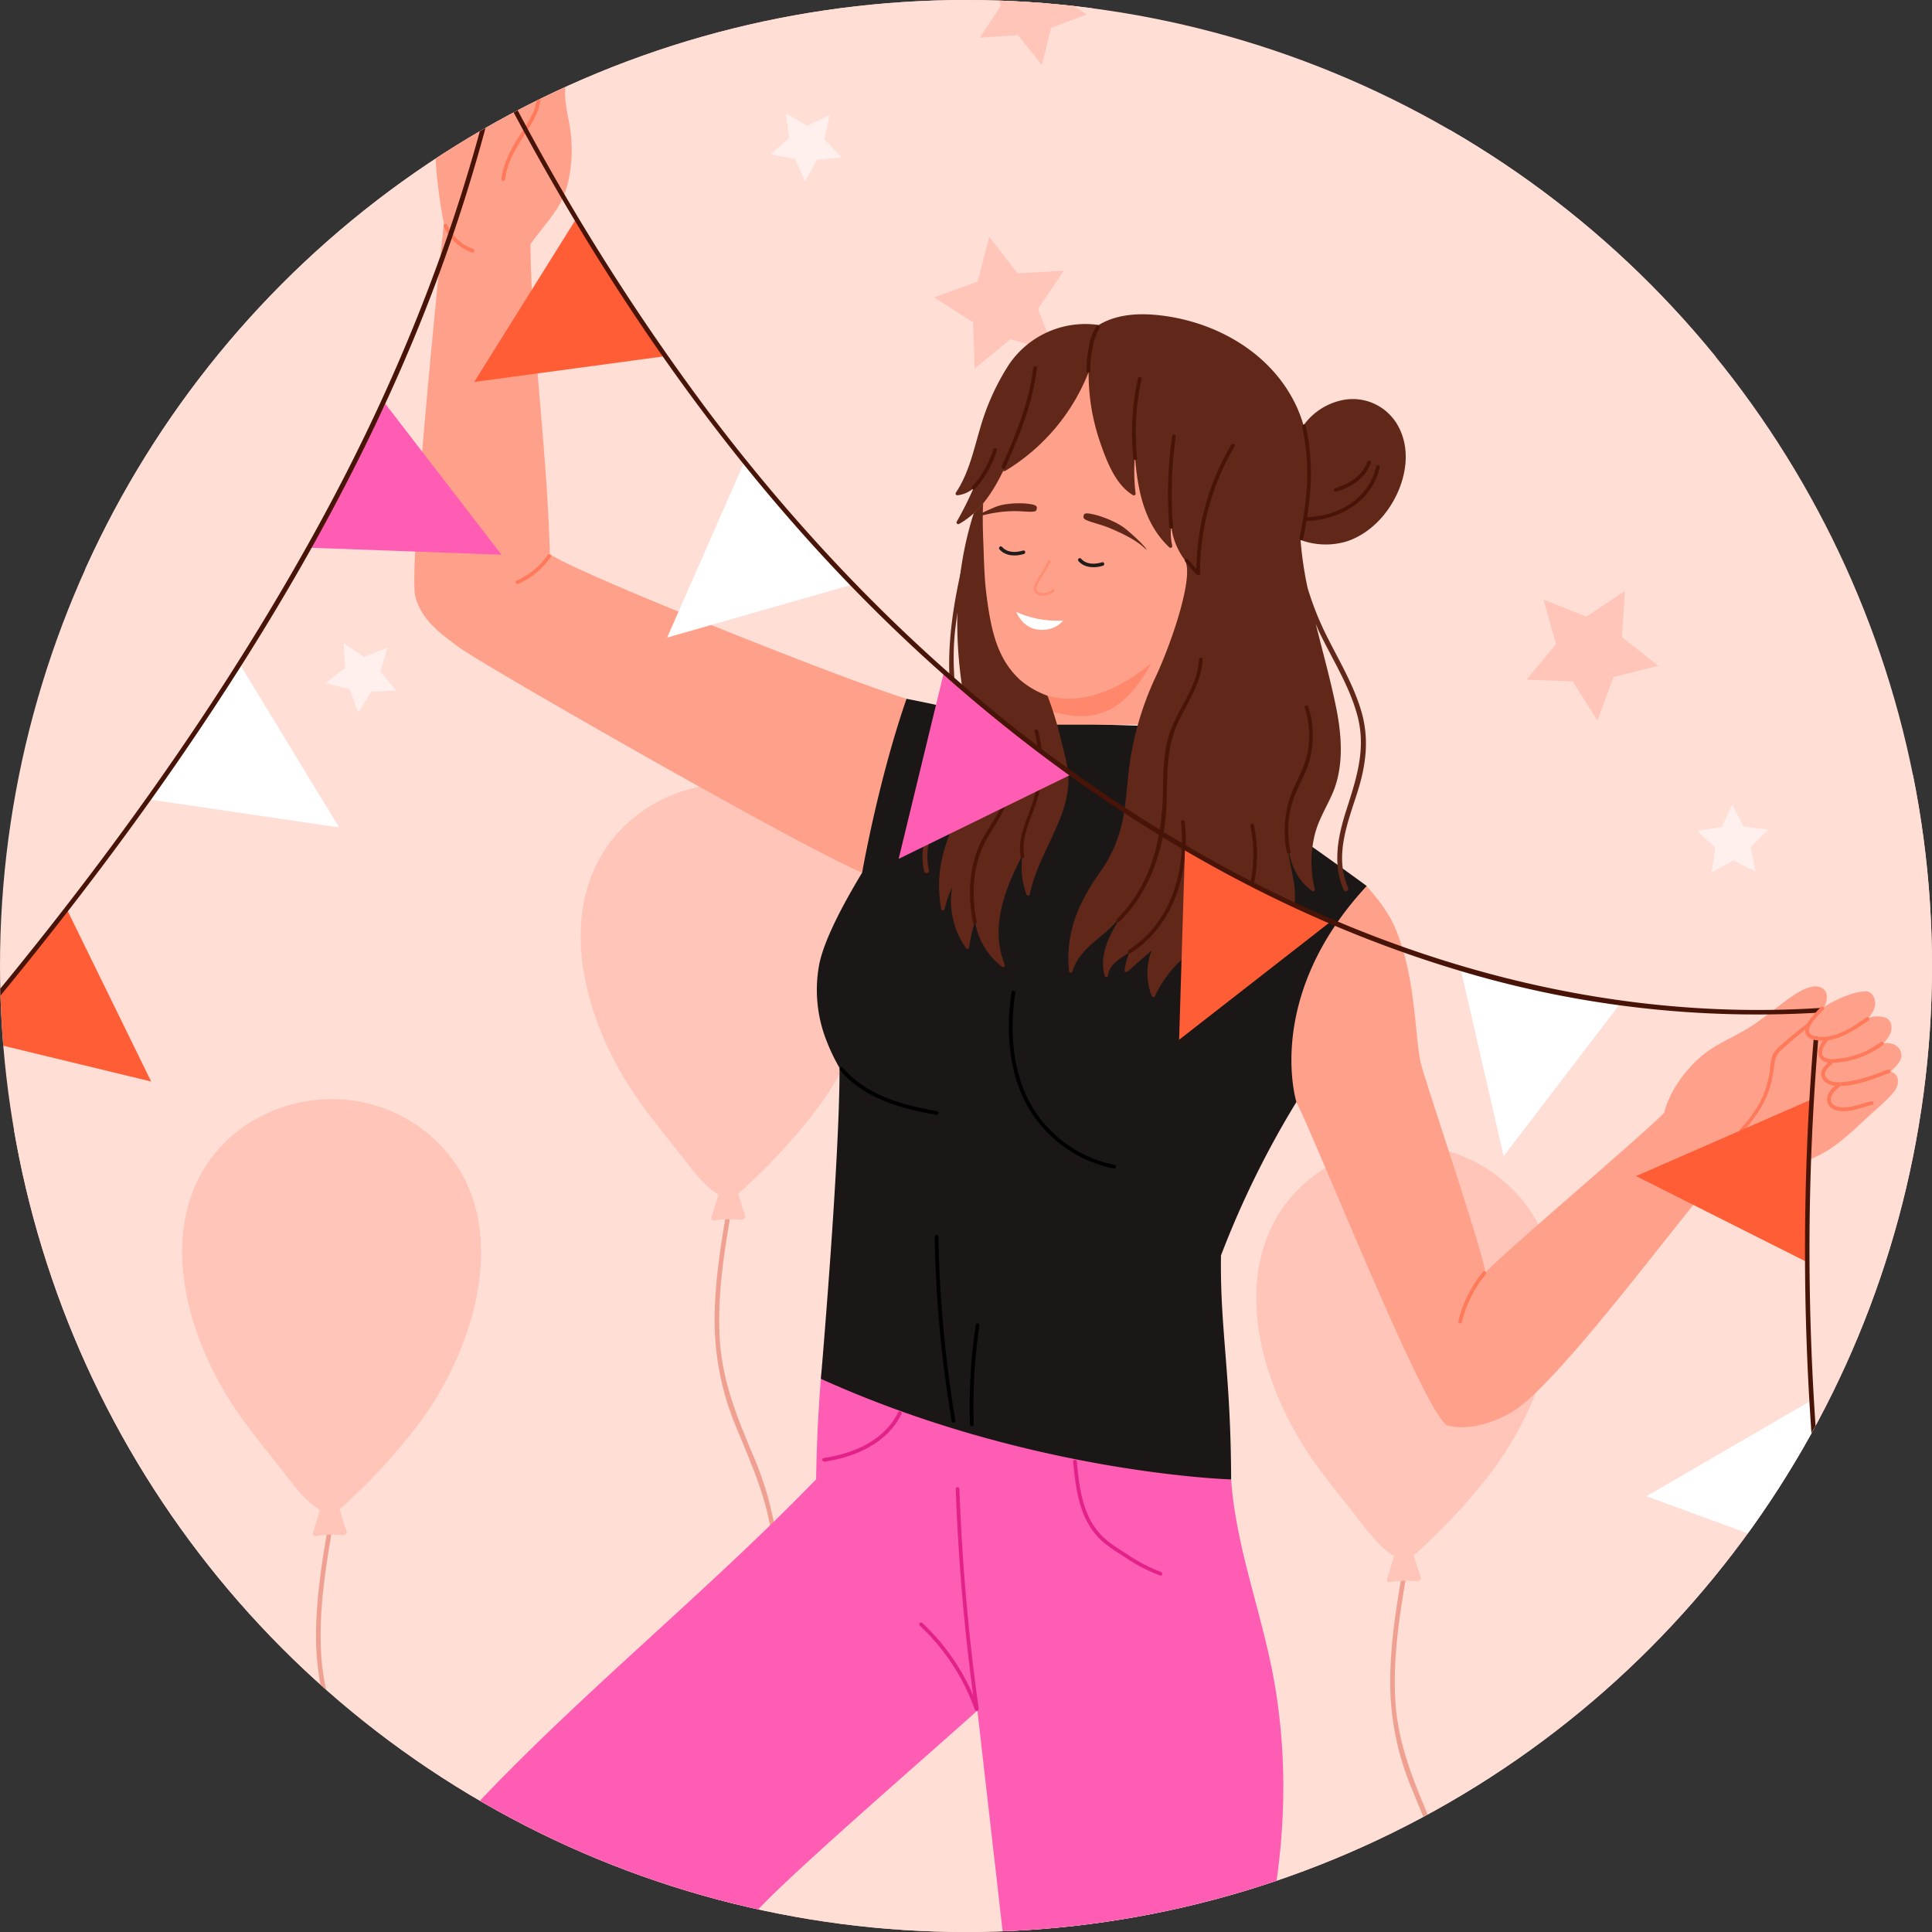
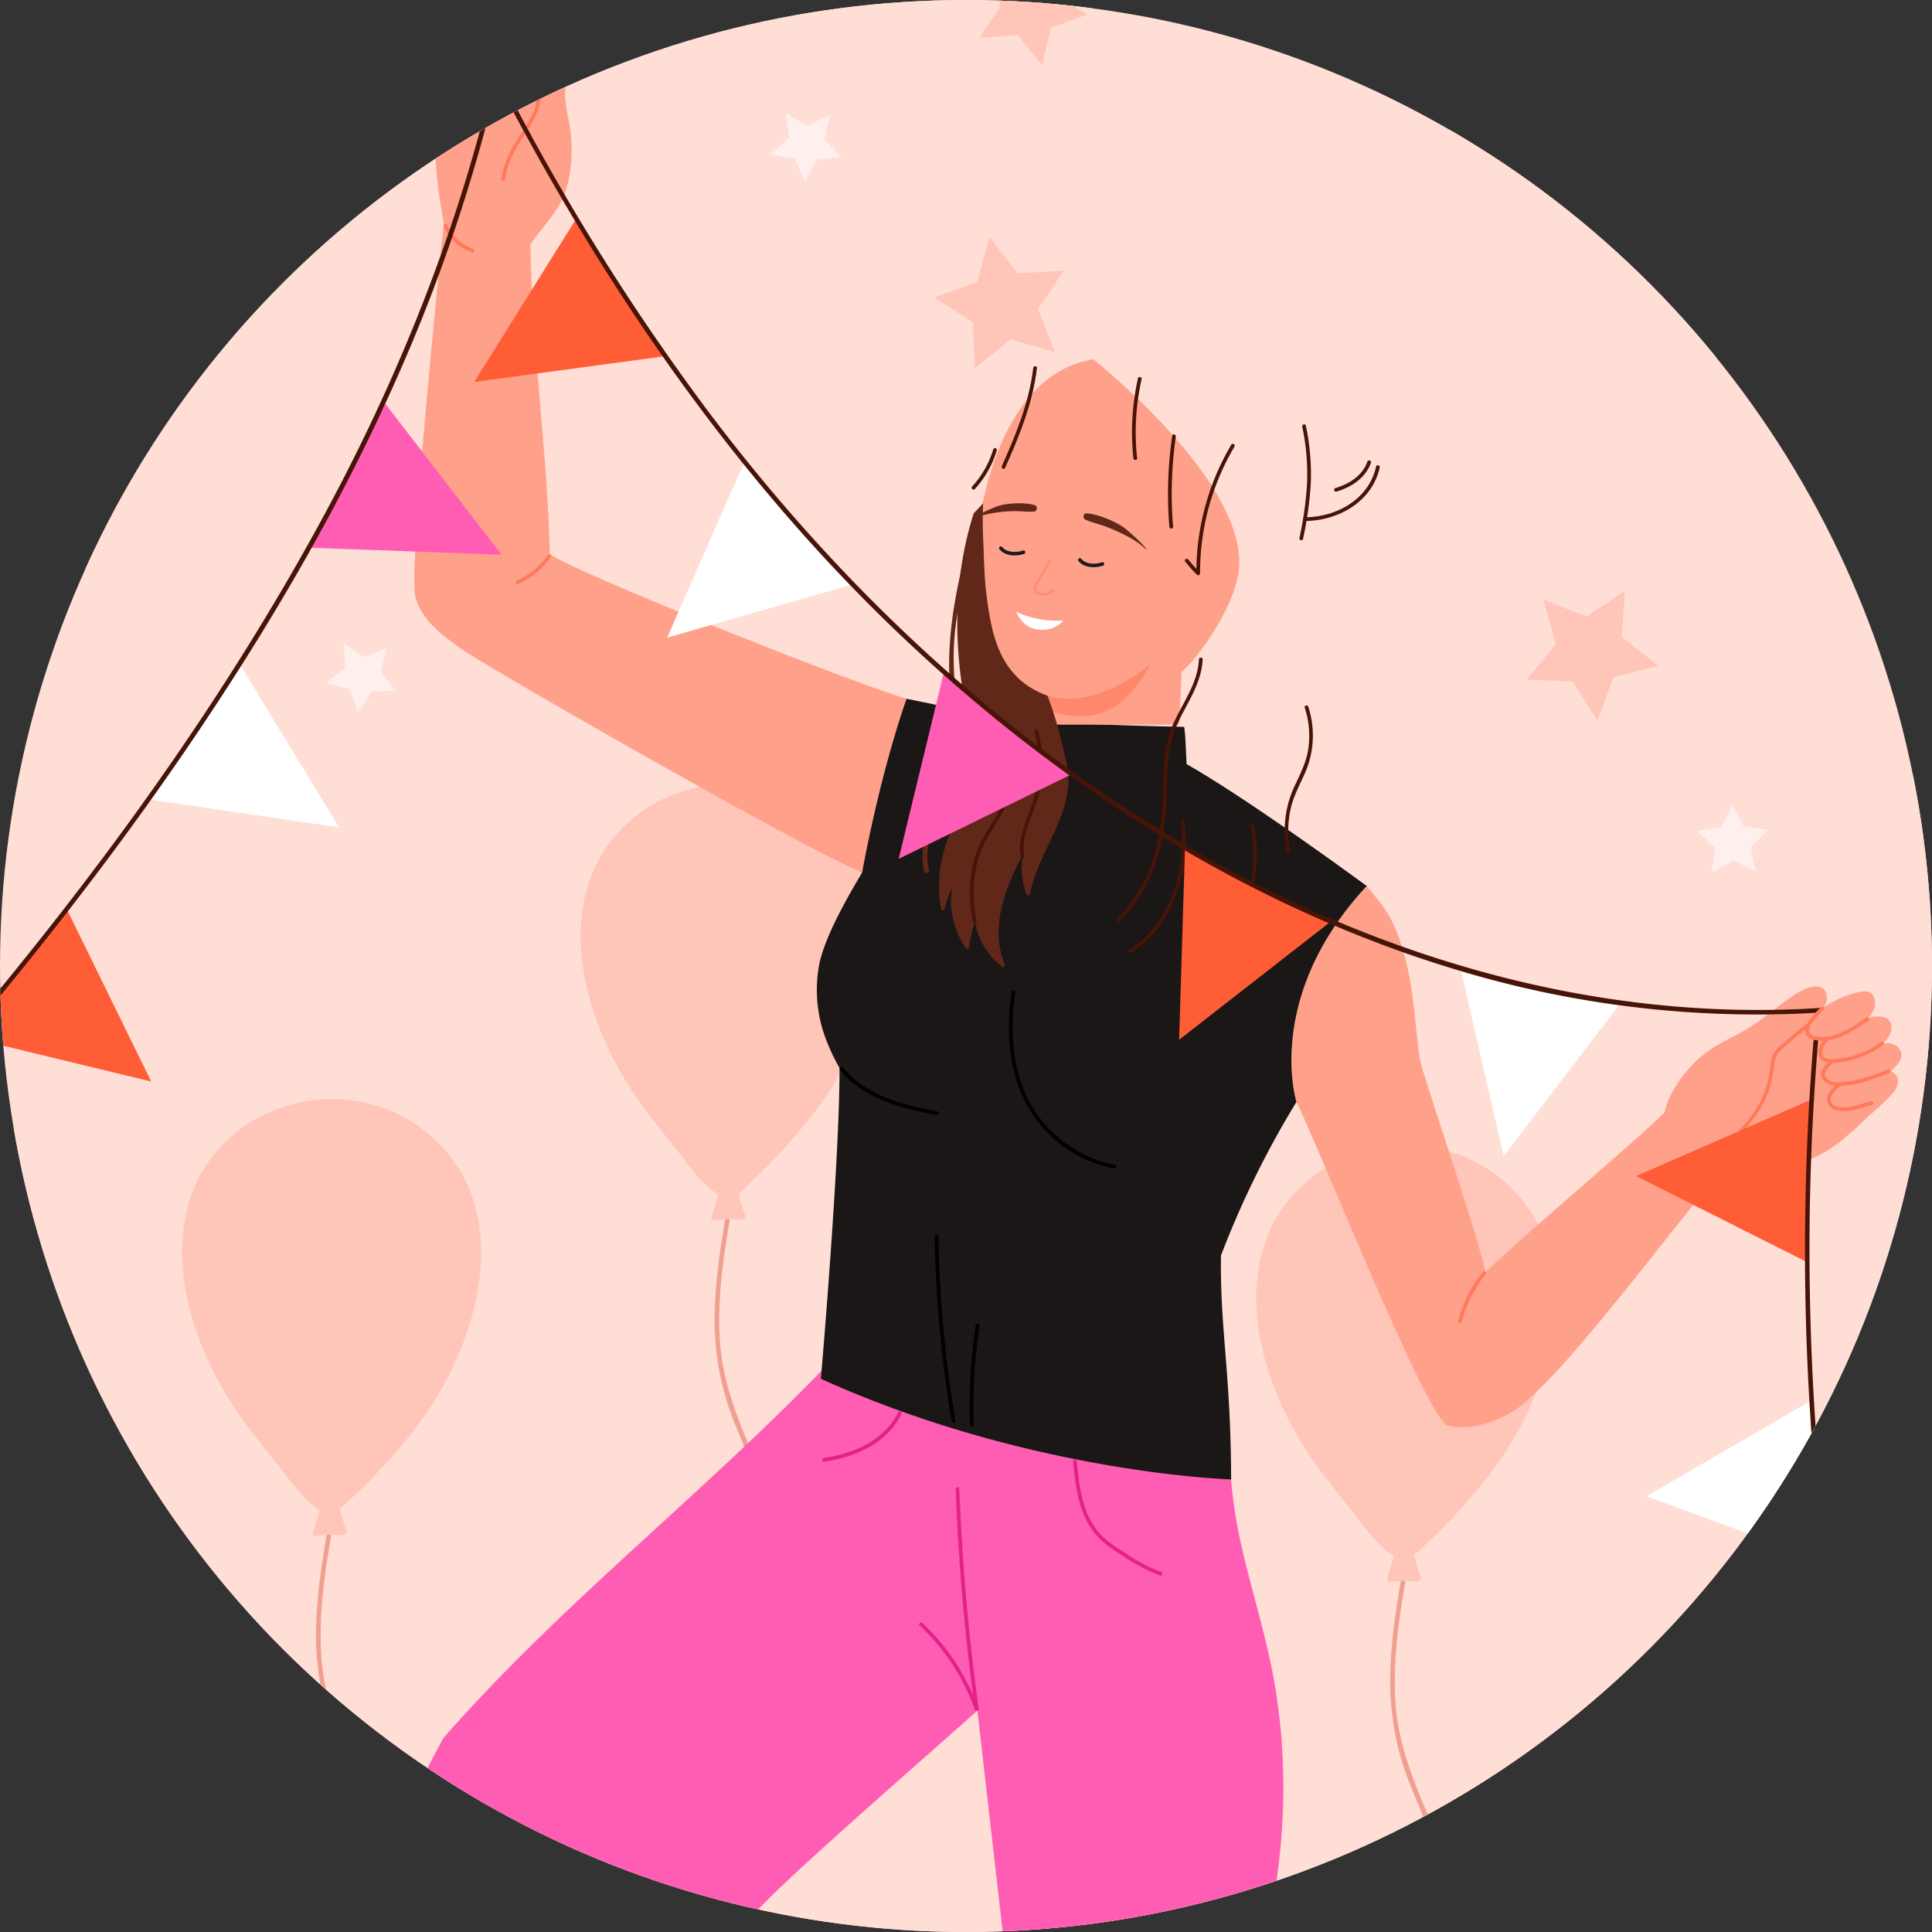
<svg xmlns="http://www.w3.org/2000/svg" width="612" height="612" viewBox="0 0 612 612">
  <rect x="0" y="0" width="612" height="612" fill="#333333" stroke="none" />
  <defs>
    <clipPath id="clip-path">
      <circle id="楕円形_15" data-name="楕円形 15" cx="306" cy="306" r="306" transform="translate(3320 6712)" fill="#fff" stroke="#707070" stroke-width="1" />
    </clipPath>
    <clipPath id="clip-path-2">
      <rect id="長方形_75" data-name="長方形 75" width="694.126" height="675.849" fill="none" />
    </clipPath>
    <clipPath id="clip-path-4">
      <rect id="長方形_72" data-name="長方形 72" width="33.257" height="16.975" fill="none" />
    </clipPath>
    <clipPath id="clip-path-5">
      <rect id="長方形_73" data-name="長方形 73" width="6.629" height="11.335" fill="none" />
    </clipPath>
  </defs>
  <g id="グループ_130" data-name="グループ 130" transform="translate(-6380 -6712)">
    <circle id="楕円形_32" data-name="楕円形 32" cx="306" cy="306" r="306" transform="translate(6380 6712)" fill="#ffded6" />
    <g id="マスクグループ_1" data-name="マスクグループ 1" transform="translate(3060)" clip-path="url(#clip-path)">
      <g id="グループ_16" data-name="グループ 16" transform="translate(3281.377 6665.366)">
        <g id="グループ_114" data-name="グループ 114" clip-path="url(#clip-path-2)">
          <g id="グループ_113" data-name="グループ 113">
            <g id="グループ_112" data-name="グループ 112" clip-path="url(#clip-path-2)">
              <path id="パス_974" data-name="パス 974" d="M618.379,250.622c-25.779-24.125-55.091-43.051-84.059-63-31.478-21.675-55.335-47.954-79.005-77.652-22.034-27.644-45.487-52.9-75.626-71.84A250.015,250.015,0,0,0,286.974,3.054C221.642-7.435,155.246,8.159,115.792,64.4c-17.09,24.363-27.727,53.3-33.461,82.36-6.956,35.258-5.151,70.67-5.629,106.38-.566,42.314-12.558,81.678-19.2,123.1a311.505,311.505,0,0,0-.773,93.632C65.69,532.62,92.687,593.432,135,640.635a275.339,275.339,0,0,0,26.46,25.817H449.328c20.972-5.987,59.594-19.924,79.81-28.764,30.549-13.359,56.778-25.647,83.138-45.016,6.917-5.083,13.882-10.365,20.283-15.959,42.422-37.068,71.989-85.365,72.7-144.167.85-70.7-36.467-134.749-86.876-181.924" transform="translate(-11.142 0)" fill="#ffded6" />
              <path id="パス_975" data-name="パス 975" d="M439.846,153.63l9.009,11.554,14.625-.87-8.205,12.138,5.348,13.641-14.08-4.053-11.32,9.3-.5-14.643-12.344-7.892,13.772-5Z" transform="translate(-87.851 -31.953)" fill="#ffc5b8" />
              <path id="パス_976" data-name="パス 976" d="M622.236,787.3c.15.8.262,1.569.392,2.371l1.362-.525a104.2,104.2,0,0,0-7.2-24.018c-5.013-11.9-9.588-23.227-10.369-36.282-.79-13.214,1.178-26.372,3.428-39.372h-1.475c-1.76,10.2-3.327,20.474-3.558,30.837a87.3,87.3,0,0,0,6.259,35c4.248,10.568,9.036,20.713,11.163,31.987" transform="translate(-125.79 -143.404)" fill="#f0a090" />
              <path id="パス_977" data-name="パス 977" d="M626.942,526.2c-24.2-17.952-60.28-8.776-71.871,18.813-9.594,22.836-.208,52.335,15.912,74.249,3.569,4.852,7.611,9.878,10.412,13.365,2.769,3.447,8.643,11.967,13.485,14.424q-1.138,3.708-2.277,7.413a.729.729,0,0,0,.9.873,30.221,30.221,0,0,1,5.432-.428c.909.01,1.812.068,2.716.152.7.064,1.528-.059,1.672-.866a2.468,2.468,0,0,0-.265-1.186c-.145-.423-.289-.846-.429-1.27q-.423-1.273-.811-2.556c-.246-.809-.446-1.628-.672-2.442a31.852,31.852,0,0,0,3.883-3.49,184.252,184.252,0,0,0,21.345-23.694c19.471-26.169,31.684-70.278.57-93.357" transform="translate(-114.645 -107.52)" fill="#ffc5b8" />
              <path id="パス_978" data-name="パス 978" d="M354.723,651.446a104.016,104.016,0,0,0-8.139-30.95c-5.013-11.9-9.587-23.227-10.368-36.282-.79-13.214,1.177-26.372,3.427-39.372h-1.475c-1.76,10.2-3.326,20.474-3.557,30.837a87.3,87.3,0,0,0,6.259,35c4.248,10.568,9.037,20.713,11.163,31.987a97.352,97.352,0,0,1,.292,34.106c-.16.951-.36,1.892-.548,2.836h1.483a98.888,98.888,0,0,0,1.464-28.163" transform="translate(-69.59 -113.321)" fill="#f0a090" />
              <path id="パス_979" data-name="パス 979" d="M356.737,381.566c-24.2-17.952-60.28-8.776-71.87,18.813-9.594,22.836-.208,52.335,15.912,74.249,3.569,4.852,7.611,9.879,10.412,13.365,2.768,3.447,8.643,11.967,13.485,14.425q-1.138,3.705-2.277,7.413a.728.728,0,0,0,.9.872,30.29,30.29,0,0,1,5.432-.428c.908.01,1.813.069,2.717.152.7.064,1.528-.059,1.672-.866a2.469,2.469,0,0,0-.265-1.187q-.219-.633-.43-1.27-.422-1.272-.81-2.556c-.245-.808-.446-1.628-.672-2.441a31.986,31.986,0,0,0,3.882-3.49,184.238,184.238,0,0,0,21.345-23.695c19.472-26.169,31.684-70.277.569-93.357" transform="translate(-58.445 -77.437)" fill="#ffc5b8" />
              <path id="パス_980" data-name="パス 980" d="M195.314,777.614a104,104,0,0,0-8.14-30.951c-5.013-11.9-9.587-23.227-10.368-36.281-.791-13.214,1.177-26.372,3.427-39.372h-1.476c-1.76,10.2-3.326,20.474-3.557,30.838a87.3,87.3,0,0,0,6.258,35c4.249,10.567,9.037,20.713,11.163,31.986a97.394,97.394,0,0,1,.292,34.106c-.161.951-.36,1.892-.549,2.836h1.484a98.921,98.921,0,0,0,1.464-28.163" transform="translate(-36.435 -139.563)" fill="#f0a090" />
              <path id="パス_981" data-name="パス 981" d="M197.329,507.734c-24.2-17.952-60.279-8.776-71.87,18.813-9.594,22.835-.208,52.335,15.912,74.249,3.57,4.852,7.611,9.878,10.412,13.364,2.769,3.447,8.643,11.968,13.485,14.426q-1.138,3.706-2.277,7.412a.729.729,0,0,0,.9.873,30.226,30.226,0,0,1,5.432-.428c.908.01,1.812.068,2.717.152.7.064,1.529-.059,1.672-.866a2.466,2.466,0,0,0-.265-1.186q-.219-.635-.429-1.271-.422-1.273-.811-2.556c-.246-.808-.446-1.628-.672-2.442a31.967,31.967,0,0,0,3.882-3.49,184.262,184.262,0,0,0,21.345-23.7c19.471-26.168,31.684-70.277.569-93.356" transform="translate(-25.29 -103.678)" fill="#ffc5b8" />
              <path id="パス_982" data-name="パス 982" d="M370.394,283.312c-20.674-6.292-106.45-40.671-112.991-45.867-.83-33.127-5.757-66.253-6.151-98.078,2.8-4.138,7.615-9.24,9.823-13.749,3.2-6.524,3.748-15.044,2.858-22.149-.53-4.232-1.868-8.427-1.695-12.725.161-3.993,2.226-8.013,1.556-12.041-.294-1.768-1.412-3.943-3.507-3.824-1.792.1-3.262,1.9-4.282,3.618-.761-1-1.53-1.993-2.385-2.908-.909-.975-2.3-2.23-3.758-1.844A5.553,5.553,0,0,0,248,74.922c-.308.245-.577.534-.866.8a4.37,4.37,0,0,0-2.077-.857c-1.944-.178-3.434,1.394-4.671,2.67a43.938,43.938,0,0,0-3.574,4.243,3.377,3.377,0,0,0-.957-.218c-1.7-.088-2.884,1.626-3.854,2.769-3.321,3.914-6.893,8.515-8.946,13.24-2.279,5.243-2.024,11.731-1.674,17.31a157.788,157.788,0,0,0,2.444,17.8s-11.475,109.459-9.005,118.387c2.078,7.507,8.157,11.771,14.13,16.159,7.623,5.6,108.382,63.321,127.382,71.149Z" transform="translate(-44.607 -15.324)" fill="#ffa18a" />
              <path id="パス_983" data-name="パス 983" d="M754.32,472.047c.016-.015.035-.027.051-.042,1.356-1.248,3.175-2.84,3.445-4.771a3.777,3.777,0,0,0-2.553-3.857,5.772,5.772,0,0,0-3.139-.268,13.044,13.044,0,0,0,2.115-2.954c.813-1.754.665-4.257-1.332-5.147a8.086,8.086,0,0,0-5.583.074c1.24-1.382,2.4-3.248,2.165-5.208-.207-1.741-1.281-3.339-3.092-3.265-4.993.2-11.19,3.683-13.1,4.963a5.747,5.747,0,0,0,.854-4c-.422-2.028-2.47-2.754-4.33-2.462-3.5.547-6.984,3.318-9.761,5.345-3.193,2.332-6.225,4.887-9.545,7.045-6.452,4.194-12.431,5.869-18.054,11.5-4.331,4.335-8.228,9.926-9.749,16.031-5.888,6.3-51.826,45.149-56.6,50.631-2.2-10.982-19.222-60.757-20.568-66.486-1.465-6.243-1.663-21.569-5.144-34-2.869-10.246-5.066-13.823-11.944-21.93,0,0-19.884,11.869-25.494,38.048-3.284,15.324,3.225,30.371,3.225,30.371C574,497.522,607.7,582.616,614.205,584.175c6.786,1.627,14.258-.883,20.13-4.232,14.15-8.071,53.039-61.2,63.7-72.962,13.911-2.934,28.505-3.411,40.07-12.52,3.033-2.39,5.862-5.021,8.671-7.667s6.06-5.188,8.535-8.159c2.3-2.76,1.694-6.06-.988-6.588" transform="translate(-116.898 -85.949)" fill="#ffa18a" />
-               <path id="パス_984" data-name="パス 984" d="M482.177,708.112c-2.023-12.506-5.611-24.658-8.746-36.911-3-11.729-5.474-23.641-5.6-35.735L338.343,607.1q-1.468,17.167-1.725,34.4c-38.732,40-83.005,74.4-119.777,116.339A354.445,354.445,0,0,0,189.8,792.722H305.353c1.593-1.588,9.648-11.337,12.374-14.359,10.77-11.94,57.93-52.62,69.978-63.625,3.136,27.416,5.785,50.568,8.92,77.985h81.036a216.322,216.322,0,0,0,6.834-46.867,195.529,195.529,0,0,0-2.32-37.743" transform="translate(-39.476 -126.271)" fill="#ff5db3" />
+               <path id="パス_984" data-name="パス 984" d="M482.177,708.112c-2.023-12.506-5.611-24.658-8.746-36.911-3-11.729-5.474-23.641-5.6-35.735L338.343,607.1c-38.732,40-83.005,74.4-119.777,116.339A354.445,354.445,0,0,0,189.8,792.722H305.353c1.593-1.588,9.648-11.337,12.374-14.359,10.77-11.94,57.93-52.62,69.978-63.625,3.136,27.416,5.785,50.568,8.92,77.985h81.036a216.322,216.322,0,0,0,6.834-46.867,195.529,195.529,0,0,0-2.32-37.743" transform="translate(-39.476 -126.271)" fill="#ff5db3" />
              <path id="パス_985" data-name="パス 985" d="M549.645,397.665s-37.033-27.27-57.051-38.592c-.124-1.369-.372-10.652-.832-11.814,0,0-42.109-.786-50.192-2.445,0,0-.3,1.747-.387,2.413-.009.082-.019.164-.03.246-12.114-4.241-37.281-9.11-37.281-9.11-8.98,25.888-14.063,55.061-14.063,55.061-4.589,7.656-11.709,20.067-13.567,28.927a43.848,43.848,0,0,0,2.423,24.681,59.621,59.621,0,0,0,3.985,8.265c.062,29.372-5.91,98.48-5.91,98.48,66.333,30.011,129.954,31.869,129.954,31.869-.112-34.1-3.539-47.31-3.219-70.935a294.959,294.959,0,0,1,23.9-48.629s-10.438-33.188,22.269-68.419" transform="translate(-78.085 -70.376)" fill="#1a1716" />
              <path id="パス_986" data-name="パス 986" d="M461.912,309.126l-.588,9.2H503.7c-.006-.05-.017-.094-.023-.143l.725-16.722c3.236-2.023,16.34-18.685,18.069-31.708,3.686-27.765-46.069-67.2-46.069-67.2-31.548,5.18-36.321,53.523-36.321,53.523-1.708,27.758,4.824,48.85,21.831,53.055" transform="translate(-91.477 -42.128)" fill="#ffa18a" />
              <g id="グループ_108" data-name="グループ 108" transform="translate(370.149 256.533)" opacity="0.65">
                <g id="グループ_107" data-name="グループ 107">
                  <g id="グループ_106" data-name="グループ 106" clip-path="url(#clip-path-4)">
                    <path id="パス_987" data-name="パス 987" d="M467.353,338.845l.287-4.479c16.517,4.9,32.971-10.465,32.971-10.465-9.094,16.946-19.321,19.582-33.257,14.944" transform="translate(-467.353 -323.901)" fill="#ff7a5a" />
                  </g>
                </g>
              </g>
              <path id="パス_988" data-name="パス 988" d="M531.84,288.615h0" transform="translate(-110.612 -60.026)" fill="#ff7a5a" />
              <g id="グループ_111" data-name="グループ 111" transform="translate(366.063 224.017)" opacity="0.5" style="mix-blend-mode: multiply;isolation: isolate">
                <g id="グループ_110" data-name="グループ 110">
                  <g id="グループ_109" data-name="グループ 109" clip-path="url(#clip-path-5)">
                    <path id="パス_989" data-name="パス 989" d="M466.817,283.054c-.789,1.537-1.675,3.018-2.576,4.492a21.024,21.024,0,0,0-1.779,3.261,2.374,2.374,0,0,0,0,2.172,3.194,3.194,0,0,0,2.308,1.173,5.006,5.006,0,0,0,3.924-1.42c.394-.36-.192-.943-.584-.585a4.034,4.034,0,0,1-3.849,1.065c-.784-.233-1.38-.691-1.2-1.559a11.308,11.308,0,0,1,1.657-3.3c.977-1.606,1.954-3.208,2.813-4.881.243-.473-.471-.89-.714-.417" transform="translate(-462.194 -282.846)" fill="#ff7a5a" />
                  </g>
                </g>
              </g>
              <path id="パス_990" data-name="パス 990" d="M455.845,260.318c-2.468-.323-7.294-.176-10.136.984-2.105.859-3.715,1.622-4.9,2.247l.081.654a39.584,39.584,0,0,1,9.442-1.509c3.668-.24,7.936.725,8.284-.4.409-1.326-.06-1.618-2.767-1.973" transform="translate(-91.683 -54.112)" fill="#612819" />
              <path id="パス_991" data-name="パス 991" d="M482.111,265.462c-.023-1.423.544-1.533,3.422-.881,2.623.592,7.522,2.5,10.088,4.658,5.868,4.929,7.318,7.378,6.083,6.173-2.655-2.588-6.632-4.564-11.229-6.528-3.685-1.574-8.344-2.211-8.364-3.422" transform="translate(-100.274 -54.95)" fill="#612819" />
              <path id="パス_992" data-name="パス 992" d="M456.234,279.813c-2.632.8-5.8.744-7.759-1.459-.48-.539.329-1.324.812-.781,1.7,1.907,4.411,1.838,6.666,1.15.7-.212.973.878.282,1.09" transform="translate(-93.247 -57.694)" fill="#1f1c1b" />
              <path id="パス_993" data-name="パス 993" d="M487.835,284.515c-2.632.8-5.8.744-7.759-1.459-.48-.539.329-1.324.812-.78,1.7,1.906,4.411,1.837,6.666,1.149.7-.212.973.879.282,1.09" transform="translate(-99.82 -58.672)" fill="#1f1c1b" />
              <path id="パス_994" data-name="パス 994" d="M455.262,303.632s1.694,4.7,6.39,5.512c5.729.991,8.425-2.8,8.425-2.8a31.086,31.086,0,0,1-14.815-2.707" transform="translate(-94.69 -63.152)" fill="#fff" />
              <path id="パス_995" data-name="パス 995" d="M432.622,273.1c-4.745,18.45-8.483,36.5-5.215,55.533.884,5.15,1.792,10.424.8,15.63-.855,4.507-2.939,8.647-4.96,12.722-3.474,7-6.847,14.4-4.976,22.366.231.984,1.747.568,1.516-.417-2.195-9.342,3.332-17.555,7.008-25.69,3.4-7.522,3.851-14.539,2.531-22.633-1.551-9.507-2.311-18.6-1.194-28.21,1.137-9.782,3.555-19.362,6-28.881a.786.786,0,0,0-1.515-.418" transform="translate(-86.885 -56.686)" fill="#612819" />
-               <path id="パス_996" data-name="パス 996" d="M571.064,219.835a16.349,16.349,0,0,0-18.25-7.911,20.139,20.139,0,0,0-11.632,7.836,45.553,45.553,0,0,0-2-5.5c-7.351-16.41-23.9-26.437-41.249-29.05-7.28-1.1-15.278-1.09-21.63,2.766a29.213,29.213,0,0,0-28.494,12.61,74.867,74.867,0,0,0-9.053,20.047c-2.1,7.022-3.582,14.282-7.717,20.469a.55.55,0,0,0,.472.824,9.565,9.565,0,0,0,5.1-2.195,104.752,104.752,0,0,1-5.279,10.511.551.551,0,0,0,.748.748c6.651-3.749,10.7-10.139,13.986-16.833a.545.545,0,0,0,.6.045A63.676,63.676,0,0,0,473.1,202.911a66.711,66.711,0,0,0,3.559,21.975c2.064,5.961,4.828,13.589,10.5,17,.325.195.874-.049.823-.473a59.015,59.015,0,0,1-.216-12.042c.809,10.63,2.808,21.421,10.895,29.046a.551.551,0,0,0,.914-.532,19.948,19.948,0,0,1-.333-6.38,22.274,22.274,0,0,0,4.305,10.9c3.094,4.916-4.051,25.839-8.927,36.421a97.615,97.615,0,0,0-8.708,29.467c-.7,5.95-1,11.97-2.3,17.833a43.442,43.442,0,0,1-7.347,15.813c-6.589,9.384-10.573,19-9.373,30.694a.55.55,0,0,0,1.076.147c1.8-6.306,7.648-9.677,12.134-13.938a35.051,35.051,0,0,0,3.159-3.456c-3.448,5.874-6.937,11.7-5.075,18.733a.55.55,0,0,0,1.075-.146c.3-3.361,3.786-5.3,6.78-7.263a21.743,21.743,0,0,0-1.566,5.7c-.067.514.62.661.934.387l7.66-6.7a19.813,19.813,0,0,0,.017,14.407c.15.382.789.609,1,.131a35.91,35.91,0,0,1,8.034-11.184,60.1,60.1,0,0,0,7.076-7.694c-.681,4.761-4.14,9.024-2.9,14.006a.554.554,0,0,0,.915.241,43.02,43.02,0,0,0,8.315-9.248,14.121,14.121,0,0,1-.282,4.234.551.551,0,0,0,.914.532,47.477,47.477,0,0,0,9.328-11.108,54.862,54.862,0,0,1-3.441,15.707c-.219.574.54.824.914.532,6.655-5.179,12.251-12.166,14.5-20.413a27.989,27.989,0,0,0,.73-11.224c-.555-4.031-1.82-7.99-1.965-11.984.756,5.561,2.892,10.856,7.706,14.221.414.289.905-.187.8-.618a36.288,36.288,0,0,1,.038-17.336c1.194-4.7,3.726-8.624,5.622-13.017,3.543-8.209,2.931-17.835,1.256-26.418-1.645-8.428-4.259-17.792-6.589-27.185.394.889.737,1.794,1.159,2.671,4.183,8.692,9.537,17.012,12.038,26.415,2.817,10.59-.34,19.944-3.555,30-2.628,8.218-4.412,17-.776,25.2.41.922,1.765.124,1.357-.794-4.346-9.795-.244-20.212,2.82-29.72,2.818-8.746,4.006-17.185,1.38-26.138-2.519-8.585-7.23-16.3-11.177-24.261a94.1,94.1,0,0,1-5.854-14.858,116.515,116.515,0,0,1-2.215-15.15l.158.084a23.01,23.01,0,0,0,14.826.285c6.813-2.408,12.178-7.96,15.312-14.368,3.366-6.887,4.423-15.31.528-22.214" transform="translate(-89.635 -38.392)" fill="#612819" />
              <path id="パス_997" data-name="パス 997" d="M463.077,335.479a112.186,112.186,0,0,0-4.384-14.369,27.341,27.341,0,0,1-8.753-5.061c-7.1-6.629-9.061-15.249-10.535-26.585-.79-6.075-.817-11.786-1.073-17.9-.12-2.875-.249-8.551.009-11.4l-3.022,3.192c-6,18.911-6.475,38.714-3.128,58.321,1.07,6.277,3.278,12.49,3.72,18.851.459,6.594-2.115,12.11-5.12,17.805-5.127,9.712-7.8,19.381-5.756,30.393a.551.551,0,0,0,1.055,0,37.21,37.21,0,0,1,2.378-6.9,26.029,26.029,0,0,0,4.4,19.229.553.553,0,0,0,1.019-.276,44.383,44.383,0,0,1,1.852-8.128,22.441,22.441,0,0,0,8.633,14.358.552.552,0,0,0,.8-.618c-4.785-12.036.044-24.069,5.664-34.91a24.384,24.384,0,0,0,1.2,12.576c.169.462.937.574,1.055,0,1.767-8.665,6.562-16.159,9.7-24.329a34.671,34.671,0,0,0,2.547-11.247c.146-4.5-1.271-8.686-2.262-13.014" transform="translate(-88.259 -54.112)" fill="#612819" />
              <path id="パス_998" data-name="パス 998" d="M569.627,264.887a115.266,115.266,0,0,0,2.457-17.711,73.815,73.815,0,0,0-1.572-18.146c-.153-.742-1.289-.428-1.136.314a72.466,72.466,0,0,1,1.529,17.832,112.981,112.981,0,0,1-2.414,17.4c-.15.741.987,1.057,1.137.314" transform="translate(-118.237 -47.548)" fill="#471407" />
              <path id="パス_999" data-name="パス 999" d="M570.635,262.614c10.519-.086,21.2-6.085,23.6-16.932.163-.739-.973-1.055-1.137-.313-2.287,10.341-12.447,15.985-22.465,16.067a.59.59,0,0,0,0,1.179" transform="translate(-118.567 -50.946)" fill="#471407" />
              <path id="パス_1000" data-name="パス 1000" d="M592.88,243.429c-1.529,4.464-5.812,7.058-10.114,8.357a.59.59,0,0,0,.313,1.137c4.724-1.426,9.267-4.305,10.938-9.179.247-.719-.892-1.028-1.136-.314" transform="translate(-121.123 -50.546)" fill="#471407" />
-               <path id="パス_1001" data-name="パス 1001" d="M484.542,203.389a32.257,32.257,0,0,1,.663-7.069,17.452,17.452,0,0,1,2.272-6.409c.438-.621-.584-1.211-1.017-.595a18.215,18.215,0,0,0-2.393,6.69,33.751,33.751,0,0,0-.706,7.383.59.59,0,0,0,1.18,0" transform="translate(-100.533 -39.321)" fill="#471407" />
              <path id="パス_1002" data-name="パス 1002" d="M503.13,235.382a77.194,77.194,0,0,1,1.419-24.986c.166-.739-.971-1.054-1.137-.313a78.229,78.229,0,0,0-1.461,25.3c.079.747,1.259.755,1.179,0" transform="translate(-104.311 -43.607)" fill="#471407" />
              <path id="パス_1003" data-name="パス 1003" d="M517.523,261.872a126.959,126.959,0,0,1,.869-28.524c.108-.742-1.028-1.063-1.136-.314a128.3,128.3,0,0,0-.912,28.838c.062.751,1.241.757,1.179,0" transform="translate(-107.306 -48.38)" fill="#471407" />
              <path id="パス_1004" data-name="パス 1004" d="M522.745,273.657a48.1,48.1,0,0,0,3.723,4.2.6.6,0,0,0,1.006-.417,78.246,78.246,0,0,1,10.9-40.178.59.59,0,0,0-1.018-.595A79.457,79.457,0,0,0,526.3,277.438l1.007-.417a45.841,45.841,0,0,1-3.539-3.96c-.455-.594-1.479-.007-1.018.595" transform="translate(-108.701 -49.165)" fill="#471407" />
              <path id="パス_1005" data-name="パス 1005" d="M450.474,237.572c4.522-10.153,8.8-20.531,10.089-31.661.088-.752-1.092-.746-1.178,0-1.262,10.905-5.5,21.119-9.929,31.066-.306.687.709,1.287,1.018.595" transform="translate(-93.47 -42.71)" fill="#471407" />
              <path id="パス_1006" data-name="パス 1006" d="M438.391,251.081a31.663,31.663,0,0,0,6.969-12.242.59.59,0,0,0-1.137-.314,30.329,30.329,0,0,1-6.666,11.723c-.512.558.32,1.395.834.832" transform="translate(-90.974 -49.525)" fill="#471407" />
              <path id="パス_1007" data-name="パス 1007" d="M496.327,405.506c10.481-10.562,14.716-24.889,14.909-39.486.116-8.7.154-16.84,4.153-24.791,3.048-6.058,6.88-11.773,7.221-18.748.037-.758-1.142-.756-1.178,0-.364,7.446-4.943,13.425-7.942,19.976-2.934,6.406-3.36,13.105-3.409,20.058-.109,15.621-3.191,30.673-14.587,42.157a.59.59,0,0,0,.834.833" transform="translate(-103.021 -66.955)" fill="#471407" />
              <path id="パス_1008" data-name="パス 1008" d="M500.711,429.048c13.905-8.928,18.8-25.818,17.172-41.582-.078-.747-1.257-.755-1.179,0,1.582,15.339-3.016,31.85-16.588,40.564-.636.409-.046,1.43.595,1.018" transform="translate(-103.962 -80.472)" fill="#471407" />
              <path id="パス_1009" data-name="パス 1009" d="M564.4,387.2a32.089,32.089,0,0,1-.025-13.01c.859-4.1,2.777-7.648,4.491-11.427a29.525,29.525,0,0,0,1.2-21.326c-.23-.719-1.369-.411-1.137.314a28.489,28.489,0,0,1,1.1,13.23c-.669,4.2-2.548,7.808-4.324,11.622a33.414,33.414,0,0,0-2.439,20.911c.151.742,1.287.428,1.137-.314" transform="translate(-117.008 -70.931)" fill="#471407" />
              <path id="パス_1010" data-name="パス 1010" d="M458.08,390.618c-1.284-6.972,3.343-13.586,4.77-20.211a42.772,42.772,0,0,0-.374-19.382.59.59,0,0,0-1.137.314,41.328,41.328,0,0,1-.337,21.57c-1.733,5.95-5.238,11.615-4.058,18.024.138.745,1.274.429,1.137-.314" transform="translate(-94.99 -72.922)" fill="#471407" />
              <path id="パス_1011" data-name="パス 1011" d="M438.811,414.842c-1.726-8.535-1.216-18.322,3.185-26.022,1.94-3.392,4.143-6.559,5.8-10.113a59.636,59.636,0,0,0,3.81-10.842.59.59,0,0,0-1.137-.314A57.791,57.791,0,0,1,445.857,380c-1.9,3.708-4.541,7.028-6.211,10.851-3.286,7.524-3.58,16.35-1.971,24.3.15.743,1.287.428,1.137-.314" transform="translate(-90.834 -76.359)" fill="#471407" />
              <path id="パス_1012" data-name="パス 1012" d="M538.189,429.049c7.968-11.7,12.446-26.189,9.339-40.286-.163-.74-1.3-.427-1.137.314,3.04,13.792-1.433,27.945-9.22,39.377-.428.628.593,1.219,1.018.595" transform="translate(-111.704 -80.771)" fill="#471407" />
              <path id="パス_1013" data-name="パス 1013" d="M639.869,567.467a39.1,39.1,0,0,0-7.846,15.648c-.179.737.958,1.051,1.137.313A37.782,37.782,0,0,1,640.7,568.3c.478-.581-.351-1.42-.834-.834" transform="translate(-131.45 -117.986)" fill="#ff7a5a" />
              <path id="パス_1014" data-name="パス 1014" d="M265.086,280.845a23.574,23.574,0,0,1-9.853,8.088c-.692.3-.093,1.321.595,1.017a24.666,24.666,0,0,0,10.276-8.51c.433-.624-.588-1.214-1.018-.595" transform="translate(-53.022 -58.358)" fill="#ff7a5a" />
              <path id="パス_1015" data-name="パス 1015" d="M226.3,149.32a15.417,15.417,0,0,0,8.928,8.165c.718.252,1.026-.886.314-1.137a14.273,14.273,0,0,1-8.223-7.623c-.309-.691-1.325-.093-1.018.595" transform="translate(-47.056 -30.869)" fill="#ff7a5a" />
              <path id="パス_1016" data-name="パス 1016" d="M729.777,530.238a9.906,9.906,0,0,1-9.41-2.776c-.524-.55-1.357.284-.834.833a11.11,11.11,0,0,0,10.557,3.079c.737-.18.425-1.317-.314-1.136" transform="translate(-149.621 -109.669)" fill="#ff7a5a" />
              <path id="パス_1017" data-name="パス 1017" d="M254.263,77.052a30.664,30.664,0,0,1,5.546,8.608,8.548,8.548,0,0,1,1,3.367,2.035,2.035,0,0,1-1.738,1.873,3.663,3.663,0,0,1-2.8-.677c-1.894-1.241-3.052-3.313-4.963-4.554-.638-.415-1.229.605-.595,1.017,2.2,1.434,3.449,4.023,5.938,5.075,1.792.757,4.343.356,5.127-1.656a5.2,5.2,0,0,0-.419-3.718A31.475,31.475,0,0,0,255.1,76.218c-.512-.562-1.343.274-.833.834" transform="translate(-52.09 -15.814)" fill="#ff7a5a" />
              <path id="パス_1018" data-name="パス 1018" d="M265.813,79.993a38.74,38.74,0,0,1,3.617,7.694,3.891,3.891,0,0,1,.251.986,1.1,1.1,0,0,1-.463.819,1.8,1.8,0,0,1-1.749.448,5.683,5.683,0,0,1-3.1-1.978c-.407-.637-1.428-.047-1.018.595a6.85,6.85,0,0,0,3.8,2.519,3.035,3.035,0,0,0,3.646-1.892,4.572,4.572,0,0,0-.448-2.466c-.28-.824-.609-1.631-.965-2.425-.753-1.682-1.653-3.293-2.561-4.9a.59.59,0,0,0-1.018.595" transform="translate(-54.755 -16.454)" fill="#ff7a5a" />
              <path id="パス_1019" data-name="パス 1019" d="M261,92.968a25.96,25.96,0,0,1-1.4,8,46.85,46.85,0,0,1-4.282,7.419c-2.792,4.394-5.409,8.928-5.983,14.2-.082.752,1.1.748,1.178,0,.633-5.8,3.978-10.67,7.014-15.476A31.618,31.618,0,0,0,261,100.569a29.663,29.663,0,0,0,1.177-7.6c.051-.757-1.127-.755-1.179,0" transform="translate(-51.859 -19.218)" fill="#ff7a5a" />
              <path id="パス_1020" data-name="パス 1020" d="M780.07,482.924c-1.319,1.4-3.377,2.8-2.8,5.024.563,2.17,2.835,3.021,4.861,3.093,5.707.2,11.391-2.108,16.624-4.1.7-.268.4-1.407-.314-1.137-4.334,1.647-8.746,3.341-13.381,3.889-1.94.23-4.705.605-6.131-1.077-1.655-1.954.749-3.566,1.974-4.861.52-.552-.311-1.387-.833-.834" transform="translate(-161.643 -100.405)" fill="#ff7a5a" />
              <path id="パス_1021" data-name="パス 1021" d="M782.565,492.546c-1.359,1.138-2.766,2.423-3.01,4.278a3.447,3.447,0,0,0,2.472,3.775c3.84,1.377,8.067-.739,11.787-1.556.741-.163.428-1.3-.313-1.137-3.26.717-6.579,2.313-9.986,1.837-1.441-.2-2.945-.928-2.814-2.614.128-1.638,1.53-2.77,2.7-3.749.582-.487-.255-1.317-.833-.833" transform="translate(-162.132 -102.414)" fill="#ff7a5a" />
              <path id="パス_1022" data-name="パス 1022" d="M765.909,468.219c-2.739,2.1-5.406,4.293-7.979,6.6a10.761,10.761,0,0,0-2.9,3.182,18.2,18.2,0,0,0-.879,4.679,33.134,33.134,0,0,1-3.082,10.354,41.907,41.907,0,0,1-6.47,8.726c-.512.558.319,1.394.834.834,4.473-4.87,7.936-10.1,9.32-16.647.352-1.666.6-3.349.842-5.035a6.417,6.417,0,0,1,2.247-4.431c2.776-2.542,5.674-4.949,8.658-7.241.594-.455.007-1.479-.595-1.018" transform="translate(-154.836 -97.36)" fill="#ff7a5a" />
              <path id="パス_1023" data-name="パス 1023" d="M438.286,723.774a675.188,675.188,0,0,1-6.1-69.528c-.028-.757-1.206-.76-1.179,0a678.38,678.38,0,0,0,6.138,69.841c.105.748,1.241.43,1.137-.313" transform="translate(-89.645 -135.958)" fill="#e32289" />
              <path id="パス_1024" data-name="パス 1024" d="M435.131,735.032a68.513,68.513,0,0,0-17.721-27.065c-.554-.516-1.39.316-.833.834a67.247,67.247,0,0,1,17.418,26.544c.254.709,1.394.4,1.137-.313" transform="translate(-86.605 -147.216)" fill="#e32289" />
              <path id="パス_1025" data-name="パス 1025" d="M477.945,643.26c.8,8.031,1.761,16.631,7.123,23.072,2.494,3,5.889,5.055,9.127,7.148a53.833,53.833,0,0,0,11.284,5.9c.718.252,1.026-.886.314-1.137a50.581,50.581,0,0,1-10.472-5.436c-3.163-2.032-6.53-4.015-9.039-6.863-5.453-6.19-6.377-14.82-7.158-22.682-.074-.748-1.254-.755-1.179,0" transform="translate(-99.407 -133.674)" fill="#e32289" />
              <path id="パス_1026" data-name="パス 1026" d="M378.387,639.28c9.733-1.452,19.772-5.774,24.334-15.055.333-.679-.683-1.277-1.018-.6-4.438,9.029-14.178,13.1-23.63,14.514-.748.112-.429,1.247.314,1.137" transform="translate(-78.546 -129.646)" fill="#e32289" />
              <path id="パス_1027" data-name="パス 1027" d="M384.744,486.647c7.555,9.037,19.308,12.145,30.431,14.141.741.133,1.06-1,.313-1.137-10.935-1.962-22.477-4.947-29.91-13.837-.487-.583-1.317.255-.833.833" transform="translate(-79.992 -101.003)" />
              <path id="パス_1028" data-name="パス 1028" d="M453.15,455.565c-1.967,12.678-.882,27.084,6.228,38.116A40.752,40.752,0,0,0,485.5,511.443c.74.147,1.058-.988.313-1.137a39.58,39.58,0,0,1-25.421-17.221c-6.934-10.759-8.029-24.832-6.109-37.208.115-.742-1.02-1.061-1.136-.313" transform="translate(-94.069 -94.664)" />
              <path id="パス_1029" data-name="パス 1029" d="M429.132,611.522a392.851,392.851,0,0,1-5.364-58.183.59.59,0,0,0-1.179,0,395.021,395.021,0,0,0,5.407,58.5c.126.747,1.262.43,1.136-.313" transform="translate(-87.894 -114.97)" />
              <path id="パス_1030" data-name="パス 1030" d="M437.884,620.239a171.748,171.748,0,0,1,1.782-31.276c.111-.742-1.024-1.063-1.137-.314a173.349,173.349,0,0,0-1.824,31.59c.025.756,1.2.76,1.179,0" transform="translate(-90.809 -122.344)" />
              <path id="パス_1031" data-name="パス 1031" d="M778.286,473.917c-1.378,1.613-2.946,3.729-1.96,5.95.965,2.178,3.648,2.048,5.639,1.876a28.376,28.376,0,0,0,14.423-5.462c.6-.447.016-1.471-.595-1.018a27.492,27.492,0,0,1-11.4,4.975,25.867,25.867,0,0,1-3.075.373,6.44,6.44,0,0,1-2.874-.239c-2.668-1.125-.47-4.278.679-5.622.489-.574-.341-1.412-.834-.834" transform="translate(-161.403 -98.529)" fill="#ff7a5a" />
              <path id="パス_1032" data-name="パス 1032" d="M93.834,477.215,35.192,463.026l32.107-40Z" transform="translate(-7.32 -87.985)" fill="#ff5d36" />
              <path id="パス_1033" data-name="パス 1033" d="M168.724,376.282,109.033,367.5l28.329-42.757Z" transform="translate(-22.678 -67.542)" fill="#fff" />
              <path id="パス_1034" data-name="パス 1034" d="M233.526,268.2l-60.294-2.207,23.484-45.6Z" transform="translate(-36.03 -45.839)" fill="#ff5db3" />
              <path id="パス_1035" data-name="パス 1035" d="M238.423,198.214,270.4,147.049l27.817,43.091Z" transform="translate(-49.589 -30.585)" fill="#ff5d36" />
              <path id="パス_1036" data-name="パス 1036" d="M315.609,299.369l24.267-55.24,33.737,38.633Z" transform="translate(-65.643 -50.776)" fill="#fff" />
              <path id="パス_1037" data-name="パス 1037" d="M408.188,386.983l14.225-58.634,39.978,32.132Z" transform="translate(-84.899 -68.293)" fill="#ff5db3" />
              <path id="パス_1038" data-name="パス 1038" d="M520.358,458.907l1.849-60.306,45.736,23.213Z" transform="translate(-108.229 -82.905)" fill="#ff5d36" />
              <path id="パス_1039" data-name="パス 1039" d="M646.608,505.854l-13.5-58.8,50.128,10.857Z" transform="translate(-131.679 -92.982)" fill="#fff" />
              <path id="パス_1040" data-name="パス 1040" d="M703.122,522.919l55.287-24.157-1.389,51.272Z" transform="translate(-146.242 -103.737)" fill="#ff5d36" />
              <path id="パス_1041" data-name="パス 1041" d="M707.278,649.344l52.17-30.307,4.47,51.1Z" transform="translate(-147.106 -128.753)" fill="#fff" />
              <path id="パス_1042" data-name="パス 1042" d="M723.32,762.406l48.751-34.483,9.738,50.357Z" transform="translate(-150.443 -151.4)" fill="#ff5db3" />
              <path id="パス_1043" data-name="パス 1043" d="M193.138,99.14c-11.849,46.916-30.237,91.715-53.45,134.128-24.356,44.5-53.083,86.476-84.379,126.359C37.628,382.158,19.143,404.047.192,425.517c-.619.7.409,1.738,1.032,1.033,33.923-38.432,66.371-78.26,95.365-120.57,27.727-40.461,52.69-83.209,71.8-128.445a540.243,540.243,0,0,0,26.154-78.007.73.73,0,0,0-1.407-.388" transform="translate(0 -20.512)" fill="#471407" />
              <path id="パス_1044" data-name="パス 1044" d="M667.939,386.8c-70.041,4.571-138.917-15.489-199.238-50.45-59.938-34.738-111.16-82.918-152.785-138.063a731.938,731.938,0,0,1-61.573-97.508c-.441-.83-1.7-.093-1.26.737,32.371,60.868,72.228,118.191,122.163,166,50.032,47.906,110.352,86.949,176.972,107.071a327.048,327.048,0,0,0,115.721,13.672Z" transform="translate(-52.619 -20.885)" fill="#471407" />
              <path id="パス_1045" data-name="パス 1045" d="M773.438,474.159A818.623,818.623,0,0,0,788.15,709.423q6.829,32.508,16.259,64.388a.73.73,0,0,0,1.407-.388A821.345,821.345,0,0,1,772.106,540.5q.037-33.212,2.791-66.342c.078-.936-1.383-.931-1.46,0" transform="translate(-160.294 -98.474)" fill="#471407" />
              <path id="パス_1046" data-name="パス 1046" d="M242.09,85.16a66.953,66.953,0,0,1,5.28,5.457,21.011,21.011,0,0,1,2.271,2.984,4.979,4.979,0,0,1,.9,3.2c-.149.707-1.016.708-1.632.764a6.059,6.059,0,0,1-1.658-.054,5.836,5.836,0,0,1-2.713-1.464c-1.387-1.205-2.629-2.641-4.465-3.147a.59.59,0,0,0-.314,1.137c1.677.463,2.805,1.878,4.083,2.963a6.674,6.674,0,0,0,5.066,1.744c.814-.071,1.956-.146,2.481-.87a3.531,3.531,0,0,0,.179-2.728c-.475-2-1.9-3.654-3.2-5.18a66.9,66.9,0,0,0-5.44-5.643c-.557-.514-1.392.318-.834.833" transform="translate(-49.78 -17.505)" fill="#ff7a5a" />
              <path id="パス_1047" data-name="パス 1047" d="M242.142,98.13a18.284,18.284,0,0,0-4.77,9c-.152.741.984,1.057,1.137.313a17.156,17.156,0,0,1,4.468-8.479c.527-.545-.3-1.38-.834-.834" transform="translate(-49.368 -20.373)" fill="#ff7a5a" />
              <path id="パス_1048" data-name="パス 1048" d="M775.734,461.65a29.754,29.754,0,0,0-2.877,3.156,9.593,9.593,0,0,0-1.974,3.276,3.048,3.048,0,0,0,.62,2.907,5.122,5.122,0,0,0,3.136,1.18c6.09.732,11.382-3.045,16.169-6.247.627-.42.038-1.441-.595-1.018-4.018,2.687-8.231,5.791-13.226,6.141-1.907.134-5.938,0-4.871-2.954a11.023,11.023,0,0,1,1.985-2.965,29.584,29.584,0,0,1,2.466-2.643c.55-.524-.284-1.358-.834-.833" transform="translate(-160.31 -95.984)" fill="#ff7a5a" />
              <path id="パス_1049" data-name="パス 1049" d="M719.549,92.692c-24.685-33.16-69.175-46.444-88.08-12.046a20.934,20.934,0,0,0-1.527,3.486c-11.262,34.049,33.131,76.073,67.258,87.237,7.149,2.338,15.122,2.221,21.829-1.151,25.153-12.64,20.5-50.683.52-77.526" transform="translate(-130.65 -12.576)" fill="#ffded6" />
              <path id="パス_1050" data-name="パス 1050" d="M690.474,295.235l-.943,14.621,11.51,9.065-14.2,3.622-5.065,13.747-7.831-12.382-14.64-.569,9.357-11.273-3.983-14.1L678.3,303.38Z" transform="translate(-137.129 -61.406)" fill="#ffc5b8" />
              <path id="パス_1051" data-name="パス 1051" d="M111.59,162.741l5.57,10.782,12.04,1.525-8.533,8.629,2.271,11.922-10.844-5.449-10.637,5.844,1.831-12-8.844-8.31,11.976-1.966Z" transform="translate(-19.643 -33.848)" fill="#ffc5b8" />
              <path id="パス_1052" data-name="パス 1052" d="M178.052,78.3l-.943,14.621,11.51,9.065-14.2,3.622-5.065,13.747-7.831-12.382-14.64-.569,9.357-11.274-3.983-14.1,13.614,5.415Z" transform="translate(-30.551 -16.286)" fill="#ffc5b8" />
              <path id="パス_1053" data-name="パス 1053" d="M738.7,380.7l3.593,6.955,7.767.984-5.5,5.566,1.464,7.691-6.995-3.516-6.862,3.77,1.182-7.739-5.706-5.361,7.726-1.268Z" transform="translate(-151.341 -79.181)" fill="#fff0ed" />
              <path id="パス_1054" data-name="パス 1054" d="M375.684,104.788l-1.638,7.656,5.378,5.69-7.787.808-3.749,6.874-3.174-7.157-7.7-1.441,5.826-5.23-1.007-7.765,6.776,3.924Z" transform="translate(-74.256 -21.677)" fill="#fff0ed" />
              <path id="パス_1055" data-name="パス 1055" d="M464.108,50.388l.185,4.118,10.295,6.426-11.363,4.263-2.93,11.777-7.565-9.49-12.107.852,6.688-10.128-4.552-11.251,11.7,3.231,4.027-3.383Z" transform="translate(-91.645 -9.735)" fill="#ffc5b8" />
              <path id="パス_1056" data-name="パス 1056" d="M184.731,316.112l6.5,4.369,7.282-2.877-2.147,7.53,4.986,6.036-7.824.286-4.2,6.606-2.69-7.353-7.581-1.953,6.162-4.83Z" transform="translate(-37.241 -65.748)" fill="#fff0ed" />
            </g>
          </g>
        </g>
      </g>
    </g>
  </g>
</svg>